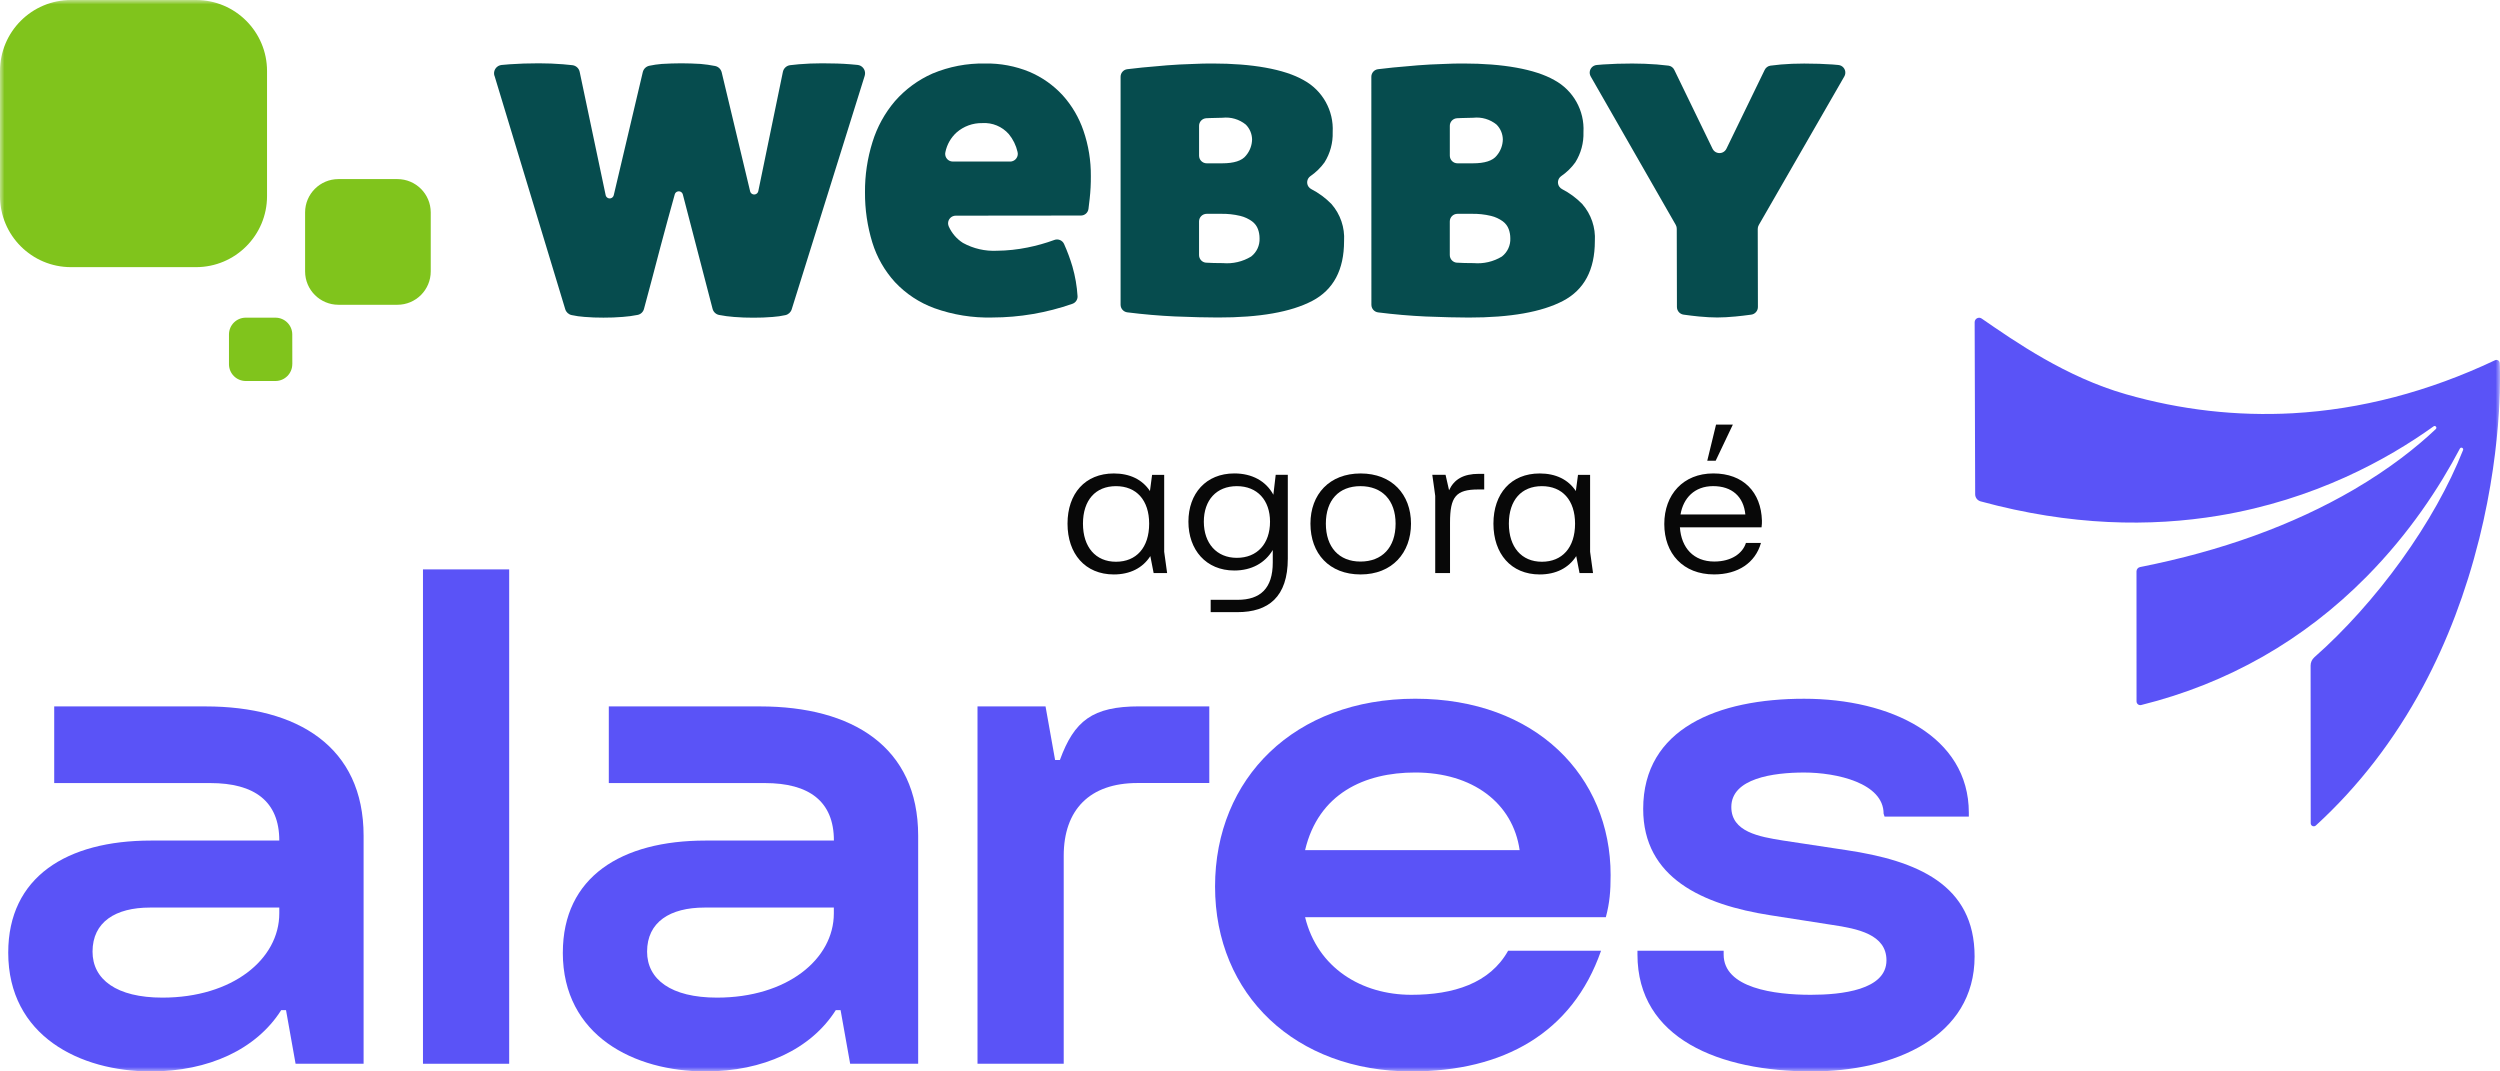
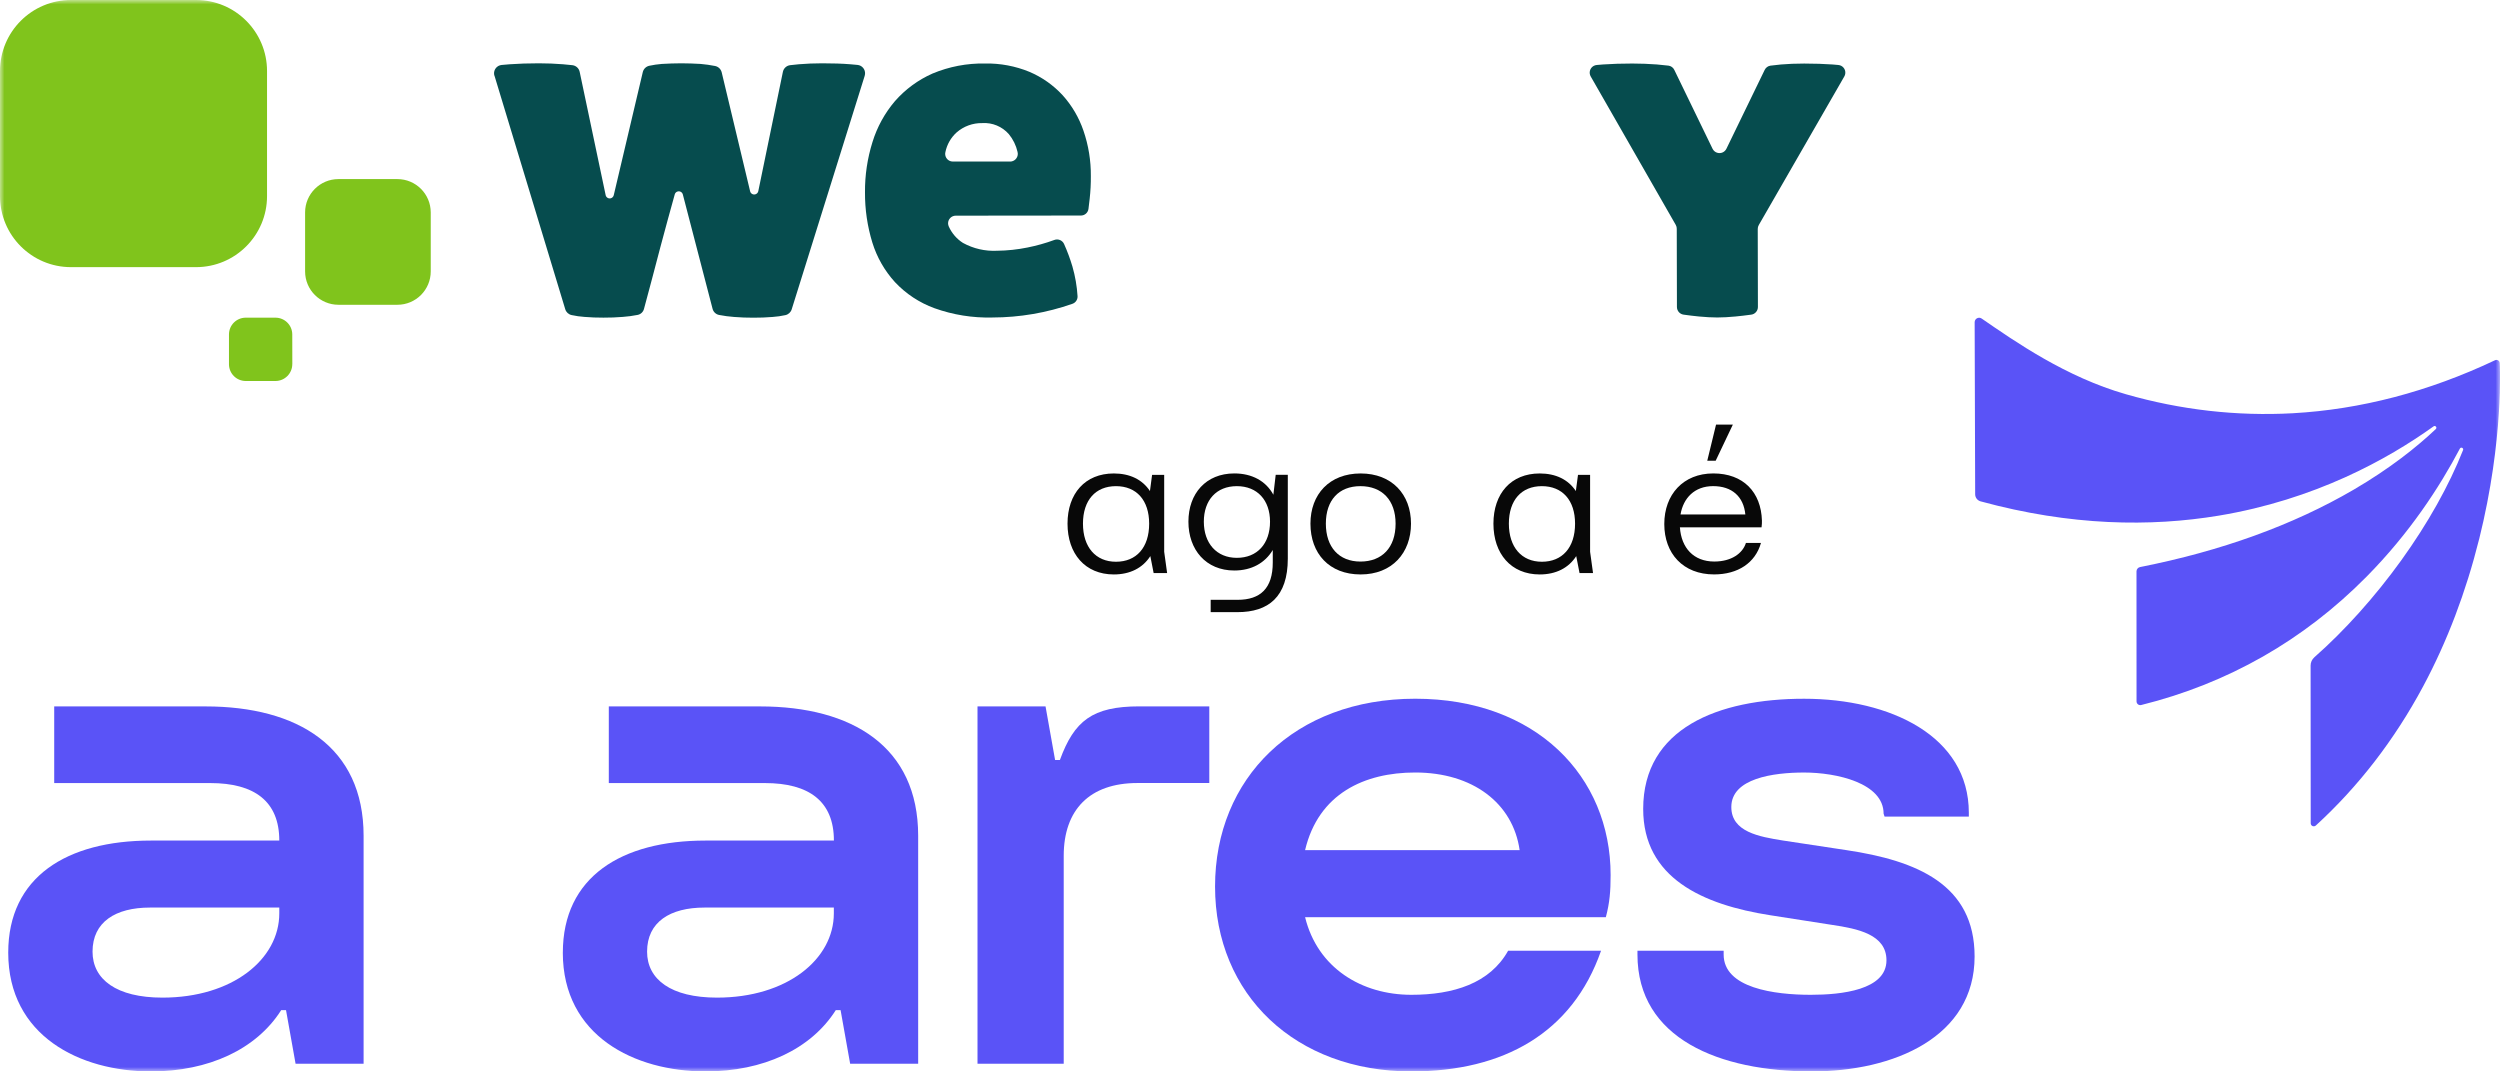
<svg xmlns="http://www.w3.org/2000/svg" width="280" height="120" viewBox="0 0 280 120" fill="none">
  <g clip-path="url(#clip0_650_58729)">
    <mask id="mask0_650_58729" style="mask-type:luminance" maskUnits="userSpaceOnUse" x="0" y="0" width="280" height="120">
      <path d="M280 0H0V120H280V0Z" fill="white" />
    </mask>
    <g mask="url(#mask0_650_58729)">
-       <path d="M57.028 63.772H47.373V119.141H57.028V63.772Z" fill="#5A53F7" />
      <path d="M63.035 106.694C63.035 116.029 71.079 120 79.019 120C85.456 120 90.821 117.533 93.61 113.132H94.145L95.217 119.141H102.835V93.604C102.835 83.623 95.433 79.119 85.136 79.119H68.186V87.704H85.672C90.608 87.704 93.397 89.742 93.397 94.143H79.022C69.584 94.143 63.038 98.221 63.038 106.697L63.035 106.694ZM93.39 102.293C93.39 107.443 88.135 111.734 80.304 111.734C75.156 111.734 72.473 109.697 72.473 106.584C72.473 103.258 75.049 101.647 78.91 101.647H93.39V102.29V102.293Z" fill="#5A53F7" />
      <path d="M202.917 120C212.143 120 221.155 116.138 221.155 107.123C221.155 99.077 214.718 96.393 206.781 95.212L199.702 94.14C197.02 93.71 193.908 93.174 193.908 90.384C193.908 87.165 198.627 86.523 202.061 86.523C205.709 86.523 210.964 87.704 210.964 91.137L211.071 91.46H220.509V91.03C220.509 82.445 211.713 78.26 202.058 78.26C192.404 78.26 184.037 81.586 184.037 90.601C184.037 98.327 190.686 101.33 198.304 102.512L205.17 103.584C208.066 104.013 211.284 104.656 211.284 107.556C211.284 110.881 206.242 111.418 202.81 111.418C198.734 111.418 193.049 110.665 193.049 106.91V106.481H183.395V106.91C183.395 116.351 192.62 120 202.917 120Z" fill="#5A53F7" />
      <path d="M0.922 106.694C0.922 116.029 8.966 120 16.907 120C23.343 120 28.708 117.533 31.497 113.132H32.033L33.105 119.141H40.723V93.604C40.723 83.623 33.321 79.119 23.024 79.119H6.071V87.704H23.557C28.492 87.704 31.281 89.742 31.281 94.143H16.907C7.468 94.143 0.922 98.221 0.922 106.697V106.694ZM31.281 102.293C31.281 107.443 26.026 111.734 18.195 111.734C13.046 111.734 10.364 109.697 10.364 106.584C10.364 103.258 12.94 101.647 16.8 101.647H31.281V102.29V102.293Z" fill="#5A53F7" />
      <path d="M180.389 98.002C180.389 86.949 172.023 78.257 158.507 78.257C144.992 78.257 136.086 87.162 136.086 99.29C136.086 111.418 145.098 120 158.078 120C168.375 120 176.099 115.709 179.318 106.481H168.911C166.874 110.129 162.797 111.418 158.078 111.418C152.5 111.418 147.565 108.415 146.17 102.725H179.854C180.283 101.117 180.389 99.829 180.389 98.004V98.002ZM146.17 95.212C147.671 88.88 152.82 86.52 158.507 86.52C164.944 86.52 169.45 89.952 170.199 95.212H146.17Z" fill="#5A53F7" />
      <path d="M119.136 95.855C119.136 90.704 122.032 87.698 127.397 87.698H135.441V79.113H127.61C122.355 79.113 120.315 80.721 118.707 85.122H118.171L117.099 79.113H109.481V119.138H119.136V95.855Z" fill="#5A53F7" />
      <path d="M277.66 60.391C276.184 66.315 274.078 71.855 271.398 76.862C268.193 82.847 264.149 88.091 259.37 92.459C259.149 92.657 258.8 92.501 258.8 92.206C258.793 89.081 258.788 77.273 258.788 74.544C258.788 74.185 258.942 73.847 259.214 73.609C262.586 70.637 265.998 66.845 268.945 62.752C271.929 58.61 274.301 54.361 275.862 50.411C275.954 50.176 275.621 50.024 275.506 50.243C273.218 54.583 269.855 59.733 265.048 64.594C258 71.721 249.51 76.555 239.814 78.963C239.547 79.028 239.292 78.826 239.292 78.555C239.29 76.125 239.287 66.148 239.287 63.997C239.287 63.76 239.457 63.556 239.687 63.51C248.779 61.716 256.809 58.811 263.593 54.855C267.69 52.464 270.703 50.048 272.811 48.054C272.988 47.883 272.759 47.606 272.561 47.752C267.407 51.449 259.257 55.963 248.508 57.751C240.874 59.021 231.933 58.911 221.825 56.152C221.469 56.054 221.219 55.729 221.219 55.357L221.161 36.09C221.161 35.688 221.612 35.448 221.944 35.676C225.746 38.295 231.386 42.23 238.106 44.155C244.244 45.916 250.526 46.628 256.786 46.284C264.386 45.861 272.002 43.866 279.43 40.354C279.503 40.318 279.584 40.303 279.664 40.315C279.839 40.345 279.961 40.488 279.972 40.653C279.979 40.732 280.457 49.15 277.664 60.391H277.66Z" fill="#5A53F7" />
      <path d="M130.718 64.186H129.208L128.837 62.283C127.984 63.617 126.562 64.338 124.748 64.338C121.532 64.338 119.562 62.018 119.562 58.649C119.562 55.281 121.529 53.027 124.748 53.027C126.541 53.027 127.941 53.706 128.794 54.998L129.034 53.182H130.389V61.801L130.718 64.186ZM128.706 58.649C128.706 56.024 127.284 54.449 124.988 54.449C122.692 54.449 121.292 56.024 121.292 58.649C121.292 61.275 122.714 62.916 124.988 62.916C127.263 62.916 128.706 61.342 128.706 58.649Z" fill="#080808" />
      <path d="M142.879 53.179H144.234V62.566C144.234 66.854 142.069 68.56 138.592 68.56H135.596V67.18H138.613C141.171 67.18 142.55 65.889 142.55 63.001V61.6C141.676 63.065 140.166 63.897 138.242 63.897C135.069 63.897 133.103 61.576 133.103 58.427C133.103 55.278 135.069 53.024 138.242 53.024C140.233 53.024 141.786 53.877 142.617 55.409L142.879 53.176V53.179ZM142.243 58.43C142.243 56.024 140.821 54.449 138.525 54.449C136.229 54.449 134.829 56.024 134.829 58.43C134.829 60.836 136.251 62.478 138.525 62.478C140.8 62.478 142.243 60.903 142.243 58.43Z" fill="#080808" />
      <path d="M146.77 58.649C146.77 55.366 148.892 53.027 152.39 53.027C155.889 53.027 158.032 55.369 158.032 58.649C158.032 61.929 155.91 64.338 152.39 64.338C148.871 64.338 146.77 61.996 146.77 58.649ZM156.306 58.649C156.306 56.024 154.796 54.449 152.369 54.449C149.943 54.449 148.496 56.024 148.496 58.649C148.496 61.275 149.961 62.895 152.369 62.895C154.778 62.895 156.306 61.342 156.306 58.649Z" fill="#080808" />
-       <path d="M160.745 64.186V55.543L160.636 54.733L160.417 53.179H161.902L162.295 54.909C162.864 53.685 163.891 53.07 165.641 53.07H166.232V54.821H165.574C163.059 54.821 162.402 55.631 162.402 58.54V64.183H160.739L160.745 64.186Z" fill="#080808" />
      <path d="M178.42 64.186H176.909L176.538 62.283C175.686 63.617 174.264 64.338 172.449 64.338C169.234 64.338 167.264 62.018 167.264 58.649C167.264 55.281 169.231 53.027 172.449 53.027C174.242 53.027 175.643 53.706 176.495 54.998L176.736 53.182H178.091V61.801L178.42 64.186ZM176.407 58.649C176.407 56.024 174.985 54.449 172.689 54.449C170.394 54.449 168.993 56.024 168.993 58.649C168.993 61.275 170.415 62.916 172.689 62.916C174.964 62.916 176.407 61.342 176.407 58.649Z" fill="#080808" />
      <path d="M197.294 59.063H188.15C188.303 61.36 189.682 62.892 191.999 62.892C193.902 62.892 195.172 61.993 195.543 60.812H197.227C196.593 63.044 194.645 64.335 191.978 64.335C188.501 64.335 186.4 61.993 186.4 58.692C186.4 55.391 188.522 53.024 191.89 53.024C195.257 53.024 197.248 55.126 197.336 58.317C197.336 58.536 197.336 58.777 197.294 59.06V59.063ZM188.218 57.62H195.479C195.281 55.607 193.969 54.446 191.871 54.446C189.773 54.446 188.525 55.802 188.218 57.62ZM194.079 47.557L192.154 51.605H191.213L192.197 47.557H194.079Z" fill="#080808" />
-       <path d="M134.293 28.568C134.293 29.016 134.637 29.39 135.084 29.421H135.13C135.593 29.451 136.205 29.469 136.969 29.469C138.074 29.564 139.18 29.308 140.127 28.732C140.757 28.245 141.11 27.477 141.07 26.68C141.07 26.332 141.01 25.988 140.891 25.662C140.76 25.315 140.531 25.01 140.233 24.791C139.837 24.505 139.393 24.298 138.918 24.182C138.193 24.009 137.45 23.929 136.707 23.948H135.148C134.676 23.948 134.293 24.328 134.293 24.8V28.565V28.568ZM136.869 18.292C138.205 18.292 139.1 18.006 139.551 17.424C139.98 16.915 140.221 16.279 140.233 15.612C140.221 14.987 139.968 14.394 139.53 13.955C138.799 13.358 137.858 13.084 136.92 13.188C136.534 13.188 136.089 13.206 135.59 13.221L135.103 13.242C134.649 13.267 134.293 13.641 134.296 14.095V17.436C134.296 17.908 134.679 18.292 135.151 18.292H136.872H136.869ZM125.506 8.598C125.506 8.168 125.825 7.806 126.249 7.751C126.763 7.684 127.32 7.62 127.933 7.562C128.837 7.474 129.771 7.392 130.709 7.316C131.647 7.239 132.579 7.197 133.477 7.169C134.366 7.121 135.142 7.112 135.818 7.112C140.196 7.112 143.832 7.73 146.009 8.978C148.125 10.127 149.392 12.39 149.261 14.796C149.3 15.992 148.981 17.174 148.344 18.188C147.909 18.791 147.37 19.315 146.755 19.736C146.374 20.01 146.289 20.543 146.563 20.923C146.639 21.03 146.74 21.115 146.855 21.176C147.696 21.609 148.46 22.172 149.121 22.848C150.122 23.99 150.631 25.483 150.536 26.999C150.536 30.222 149.346 32.457 146.968 33.703C144.587 34.948 141.067 35.57 136.403 35.56C135.167 35.56 133.559 35.521 131.583 35.442C129.844 35.362 128.07 35.21 126.258 34.982C125.829 34.927 125.506 34.562 125.506 34.129V8.598Z" fill="#064C4E" />
      <path d="M187.697 25.209L178.161 8.564C177.923 8.15 178.066 7.626 178.48 7.389C178.59 7.328 178.709 7.288 178.833 7.279L179.57 7.218C180.554 7.151 181.644 7.115 182.819 7.115C183.748 7.115 184.661 7.154 185.556 7.218C186.104 7.267 186.546 7.313 186.872 7.352C187.155 7.389 187.401 7.568 187.523 7.83L191.807 16.663C192.014 17.089 192.532 17.269 192.958 17.061C193.131 16.976 193.272 16.836 193.357 16.663L197.644 7.83C197.769 7.571 198.012 7.392 198.295 7.352C198.594 7.309 198.986 7.27 199.477 7.221C200.277 7.154 201.139 7.118 202.074 7.118C203.252 7.118 204.299 7.157 205.243 7.221C205.481 7.242 205.7 7.261 205.901 7.279C206.373 7.325 206.72 7.742 206.674 8.214C206.662 8.339 206.626 8.458 206.562 8.564L196.983 25.206C196.907 25.336 196.867 25.486 196.867 25.638L196.886 34.385C196.886 34.818 196.563 35.186 196.133 35.241C195.5 35.329 194.913 35.396 194.371 35.448C193.619 35.518 192.943 35.558 192.331 35.558C191.719 35.558 191.046 35.518 190.291 35.448C189.752 35.393 189.179 35.329 188.567 35.241C188.138 35.183 187.819 34.821 187.816 34.388L187.797 25.632C187.8 25.483 187.767 25.336 187.694 25.206L187.697 25.209Z" fill="#064C4E" />
      <path d="M113.138 18.097C113.616 18.091 113.997 17.701 113.994 17.223C113.994 17.153 113.985 17.086 113.966 17.016C113.799 16.282 113.464 15.6 112.986 15.018C112.24 14.171 111.144 13.714 110.017 13.787C108.958 13.766 107.926 14.141 107.131 14.841C106.495 15.42 106.059 16.184 105.886 17.028C105.77 17.488 106.053 17.957 106.513 18.07C106.58 18.085 106.647 18.094 106.717 18.094H113.141L113.138 18.097ZM107.043 24.155C106.571 24.155 106.187 24.535 106.184 25.008C106.184 25.132 106.212 25.254 106.263 25.367C106.601 26.122 107.152 26.762 107.85 27.206C109.016 27.846 110.337 28.151 111.665 28.084C112.813 28.072 113.954 27.95 115.081 27.721C116.104 27.517 117.109 27.234 118.086 26.875C118.509 26.716 118.984 26.911 119.173 27.322C119.544 28.145 119.858 28.994 120.114 29.859C120.424 30.937 120.616 32.049 120.686 33.17C120.707 33.55 120.473 33.901 120.111 34.026C117.23 35.034 114.204 35.555 111.153 35.56C108.943 35.618 106.741 35.265 104.659 34.519C102.978 33.907 101.465 32.908 100.238 31.601C99.078 30.328 98.21 28.811 97.702 27.164C97.144 25.343 96.867 23.445 96.879 21.542C96.864 19.635 97.147 17.735 97.717 15.913C98.234 14.232 99.09 12.673 100.229 11.333C101.389 10.008 102.826 8.951 104.437 8.238C106.3 7.459 108.306 7.075 110.325 7.112C112.027 7.081 113.717 7.398 115.291 8.043C116.698 8.64 117.961 9.527 118.999 10.648C120.047 11.805 120.844 13.163 121.347 14.637C121.91 16.273 122.19 17.994 122.175 19.723C122.181 20.57 122.138 21.417 122.044 22.26C121.998 22.678 121.95 23.055 121.91 23.387C121.858 23.817 121.496 24.14 121.064 24.14L107.04 24.155H107.043Z" fill="#064C4E" />
-       <path d="M162.377 28.568C162.377 29.016 162.721 29.39 163.169 29.421H163.214C163.674 29.451 164.289 29.469 165.054 29.469C166.159 29.564 167.264 29.308 168.211 28.732C168.841 28.245 169.194 27.477 169.155 26.68C169.155 26.332 169.094 25.988 168.975 25.662C168.844 25.315 168.616 25.01 168.317 24.791C167.922 24.505 167.477 24.298 167.002 24.182C166.277 24.009 165.535 23.929 164.792 23.948H163.233C162.761 23.948 162.377 24.328 162.377 24.8V28.565V28.568ZM164.953 18.292C166.29 18.292 167.185 18.006 167.635 17.424C168.065 16.918 168.305 16.279 168.317 15.612C168.305 14.987 168.053 14.394 167.614 13.955C166.883 13.358 165.943 13.084 165.005 13.188C164.618 13.188 164.174 13.206 163.674 13.221L163.187 13.242C162.734 13.267 162.377 13.641 162.38 14.095V17.436C162.38 17.908 162.764 18.292 163.236 18.292H164.956H164.953ZM153.59 8.598C153.59 8.168 153.91 7.806 154.336 7.751C154.851 7.684 155.408 7.62 156.017 7.562C156.924 7.474 157.856 7.392 158.797 7.316C159.737 7.239 160.666 7.197 161.564 7.169C162.453 7.121 163.233 7.112 163.906 7.112C168.284 7.112 171.916 7.73 174.096 8.978C176.212 10.127 177.479 12.39 177.348 14.796C177.388 15.992 177.068 17.174 176.432 18.188C175.996 18.791 175.457 19.315 174.842 19.736C174.462 20.013 174.377 20.543 174.654 20.923C174.73 21.03 174.83 21.115 174.943 21.176C175.783 21.609 176.547 22.172 177.208 22.848C178.21 23.99 178.718 25.483 178.624 26.999C178.624 30.222 177.433 32.457 175.055 33.703C172.674 34.948 169.155 35.57 164.493 35.566C163.254 35.566 161.653 35.524 159.674 35.448C157.935 35.369 156.16 35.216 154.348 34.988C153.919 34.933 153.596 34.568 153.596 34.135L153.59 8.598Z" fill="#064C4E" />
      <path d="M55.374 8.485C55.222 7.989 55.502 7.465 55.998 7.313C56.059 7.294 56.12 7.282 56.181 7.276C56.452 7.252 56.759 7.224 57.106 7.197C58.093 7.127 59.174 7.09 60.349 7.09C61.275 7.09 62.176 7.127 63.05 7.197C63.473 7.233 63.823 7.267 64.106 7.3C64.508 7.346 64.837 7.645 64.922 8.04L67.833 21.855C67.885 22.105 68.131 22.267 68.381 22.215C68.557 22.178 68.698 22.041 68.74 21.864L71.992 8.077C72.077 7.721 72.357 7.447 72.713 7.367C73.18 7.267 73.654 7.197 74.129 7.16C74.863 7.118 75.582 7.09 76.303 7.09C77.025 7.09 77.734 7.118 78.465 7.16C79.007 7.206 79.543 7.282 80.076 7.389C80.444 7.456 80.736 7.733 80.828 8.095L84.016 21.435C84.082 21.685 84.341 21.834 84.591 21.767C84.758 21.721 84.886 21.59 84.926 21.423L87.684 8.047C87.767 7.651 88.092 7.349 88.494 7.3C88.759 7.267 89.085 7.233 89.472 7.197C90.297 7.127 91.171 7.09 92.096 7.09C93.28 7.09 94.319 7.124 95.229 7.197C95.525 7.221 95.792 7.246 96.033 7.27C96.55 7.316 96.931 7.772 96.885 8.29C96.879 8.357 96.864 8.427 96.846 8.491L88.668 34.653C88.564 34.979 88.293 35.225 87.958 35.296C87.489 35.399 87.011 35.466 86.534 35.499C85.812 35.561 85.1 35.582 84.387 35.582C83.674 35.582 82.95 35.561 82.219 35.499C81.653 35.457 81.086 35.384 80.529 35.274C80.176 35.201 79.896 34.933 79.808 34.586L76.474 21.767C76.401 21.517 76.142 21.374 75.892 21.447C75.74 21.49 75.621 21.606 75.576 21.758C75.049 23.646 74.513 25.61 73.971 27.642C73.329 30.085 72.716 32.436 72.123 34.61C72.031 34.945 71.761 35.198 71.422 35.268C70.871 35.378 70.314 35.454 69.754 35.493C69.023 35.555 68.296 35.576 67.586 35.576C66.877 35.576 66.161 35.555 65.449 35.493C64.968 35.46 64.49 35.393 64.021 35.289C63.683 35.217 63.412 34.97 63.309 34.638L55.383 8.482L55.374 8.485Z" fill="#064C4E" />
      <path d="M7.953 0H21.958C26.349 0 29.908 3.56 29.908 7.955V21.965C29.908 26.357 26.349 29.92 21.955 29.92H7.953C3.559 29.92 0 26.36 0 21.968V7.955C0 3.56 3.559 0 7.953 0Z" fill="#80C41C" />
      <path d="M48.243 30.395C48.243 32.46 46.572 34.135 44.507 34.135H37.91C35.845 34.135 34.174 32.466 34.171 30.401V23.792C34.171 21.73 35.842 20.058 37.904 20.058C37.904 20.058 37.907 20.058 37.91 20.058H44.505C46.569 20.058 48.24 21.727 48.243 23.789V30.395Z" fill="#80C41C" />
      <path d="M32.736 40.784C32.736 41.825 31.896 42.669 30.855 42.672H27.524C26.486 42.672 25.645 41.831 25.645 40.793C25.645 40.79 25.645 40.787 25.645 40.784V37.458C25.645 36.419 26.486 35.579 27.524 35.579H30.849C31.887 35.579 32.731 36.416 32.734 37.455V37.461L32.74 40.787L32.736 40.784Z" fill="#80C41C" />
    </g>
  </g>
  <defs>
    <clipPath id="clip0_650_58729">
      <rect width="280" height="120" fill="white" />
    </clipPath>
  </defs>
</svg>